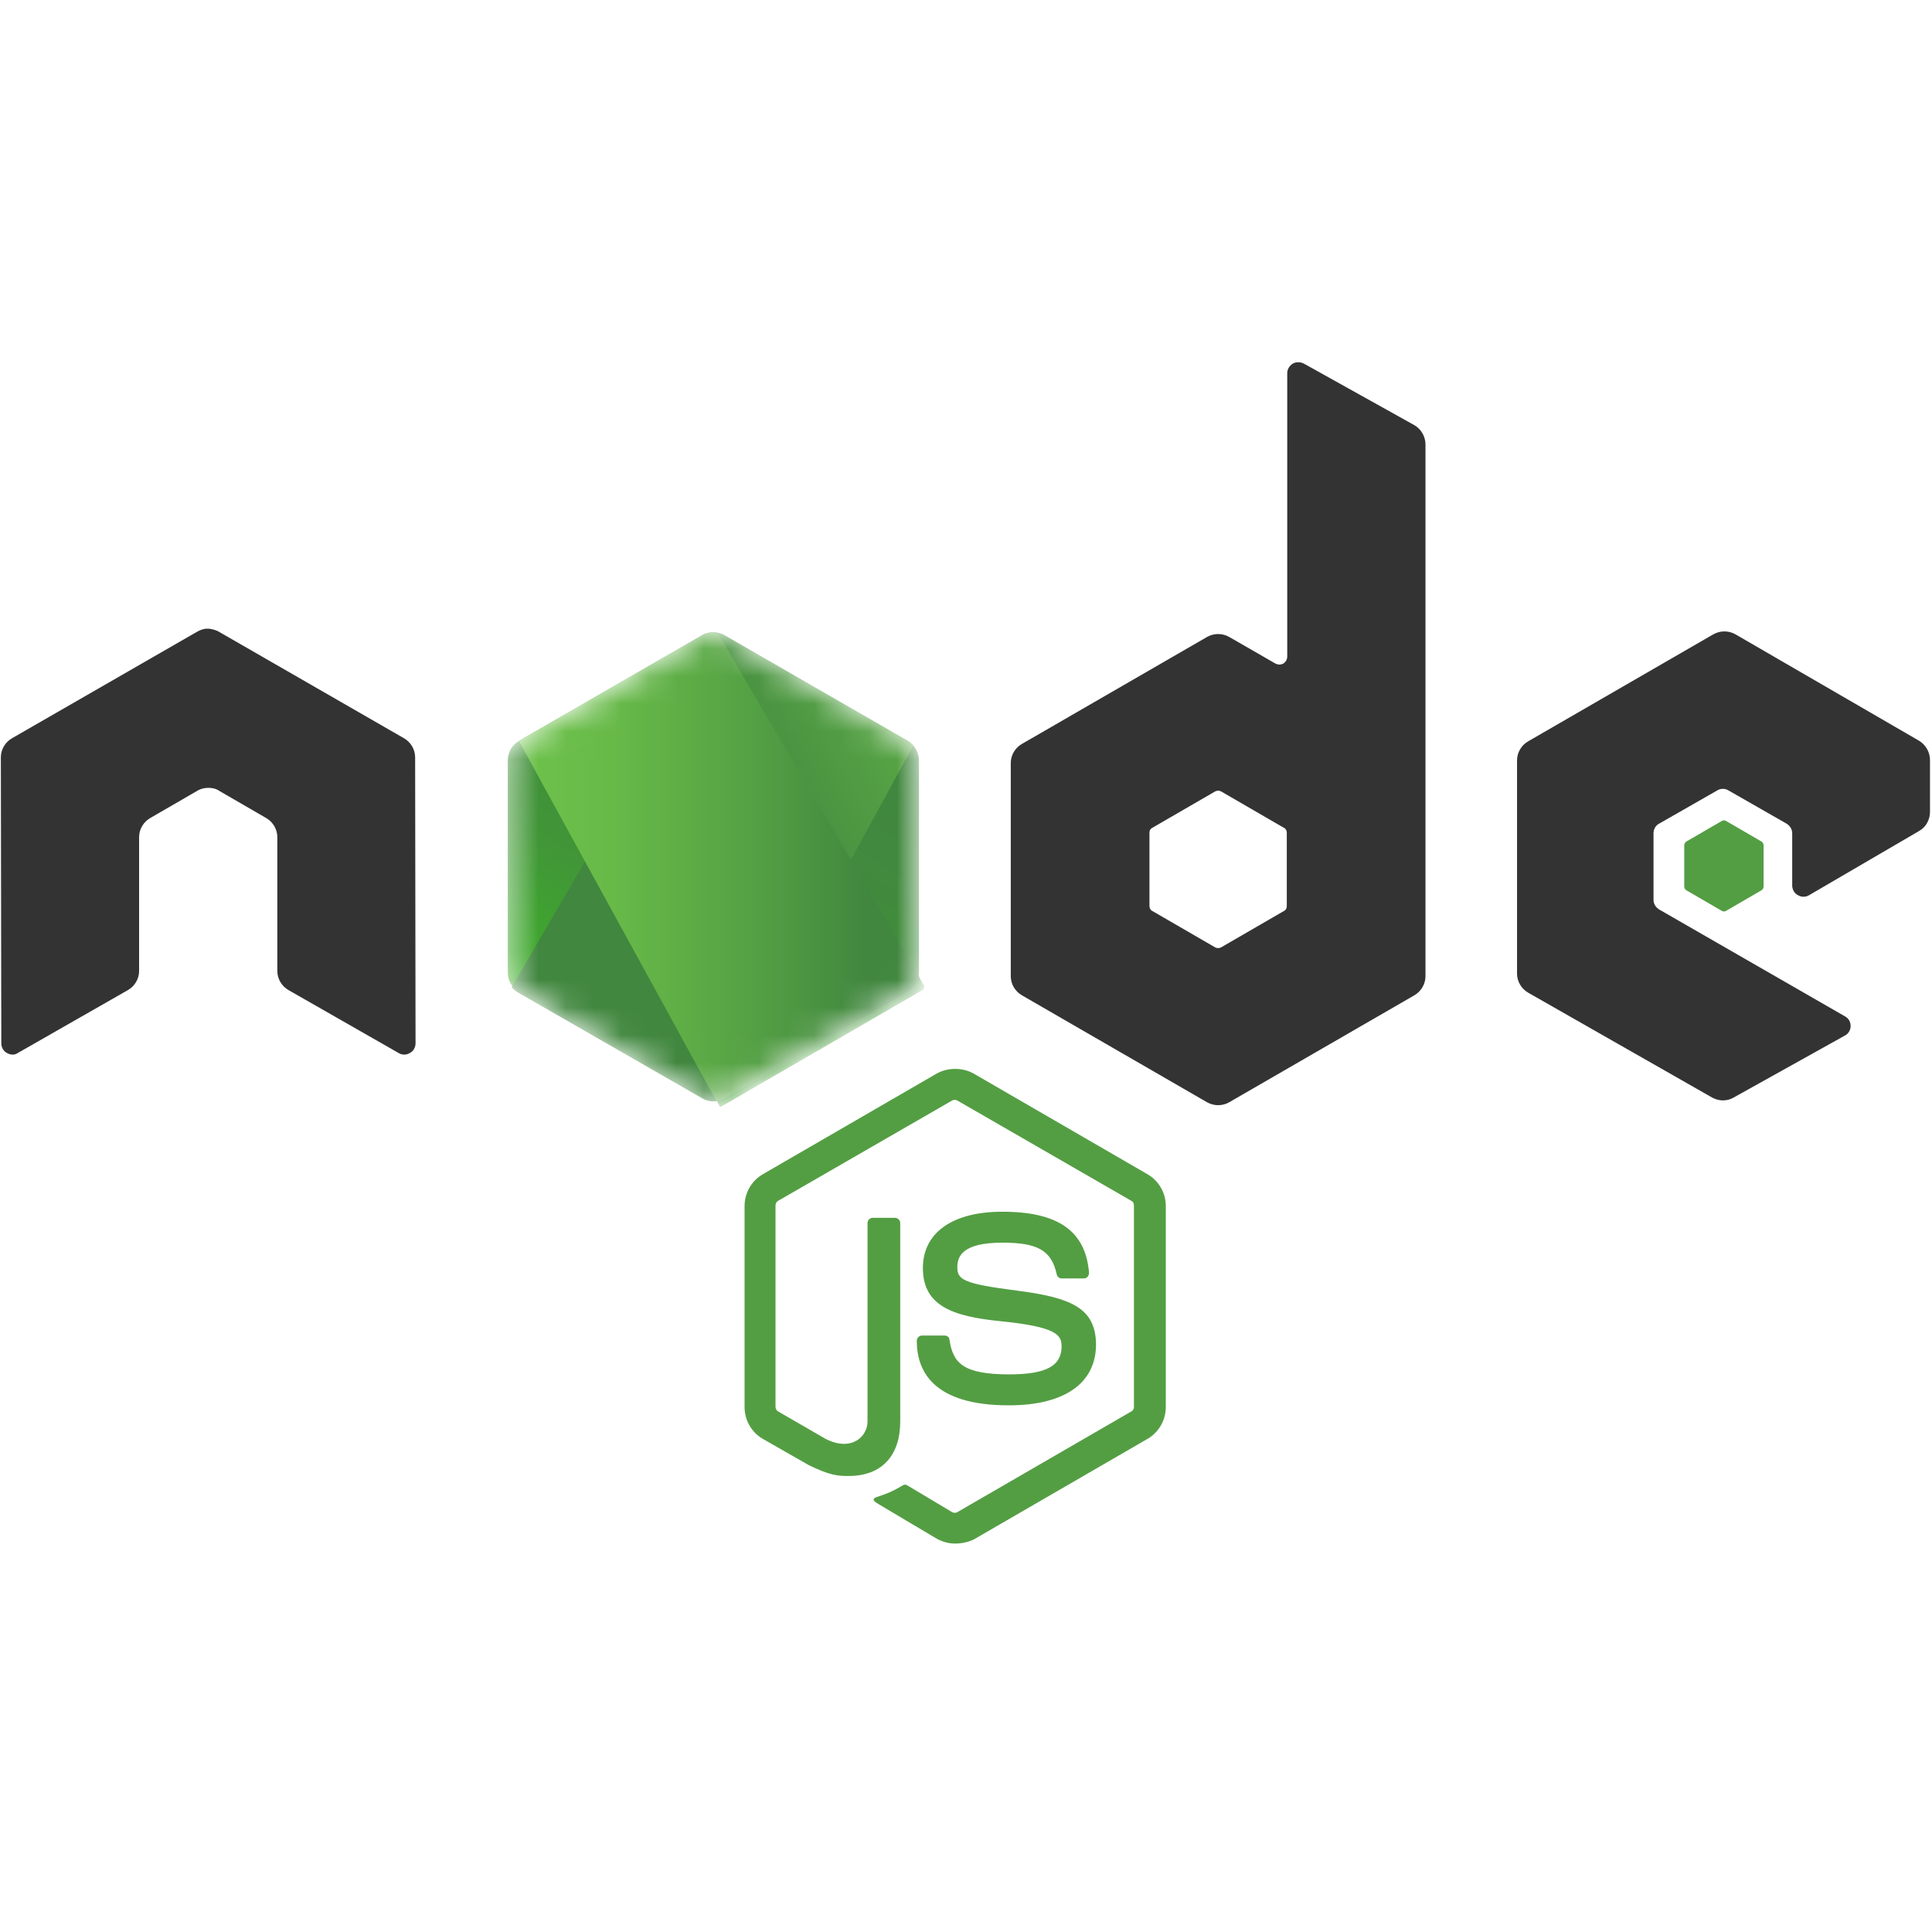
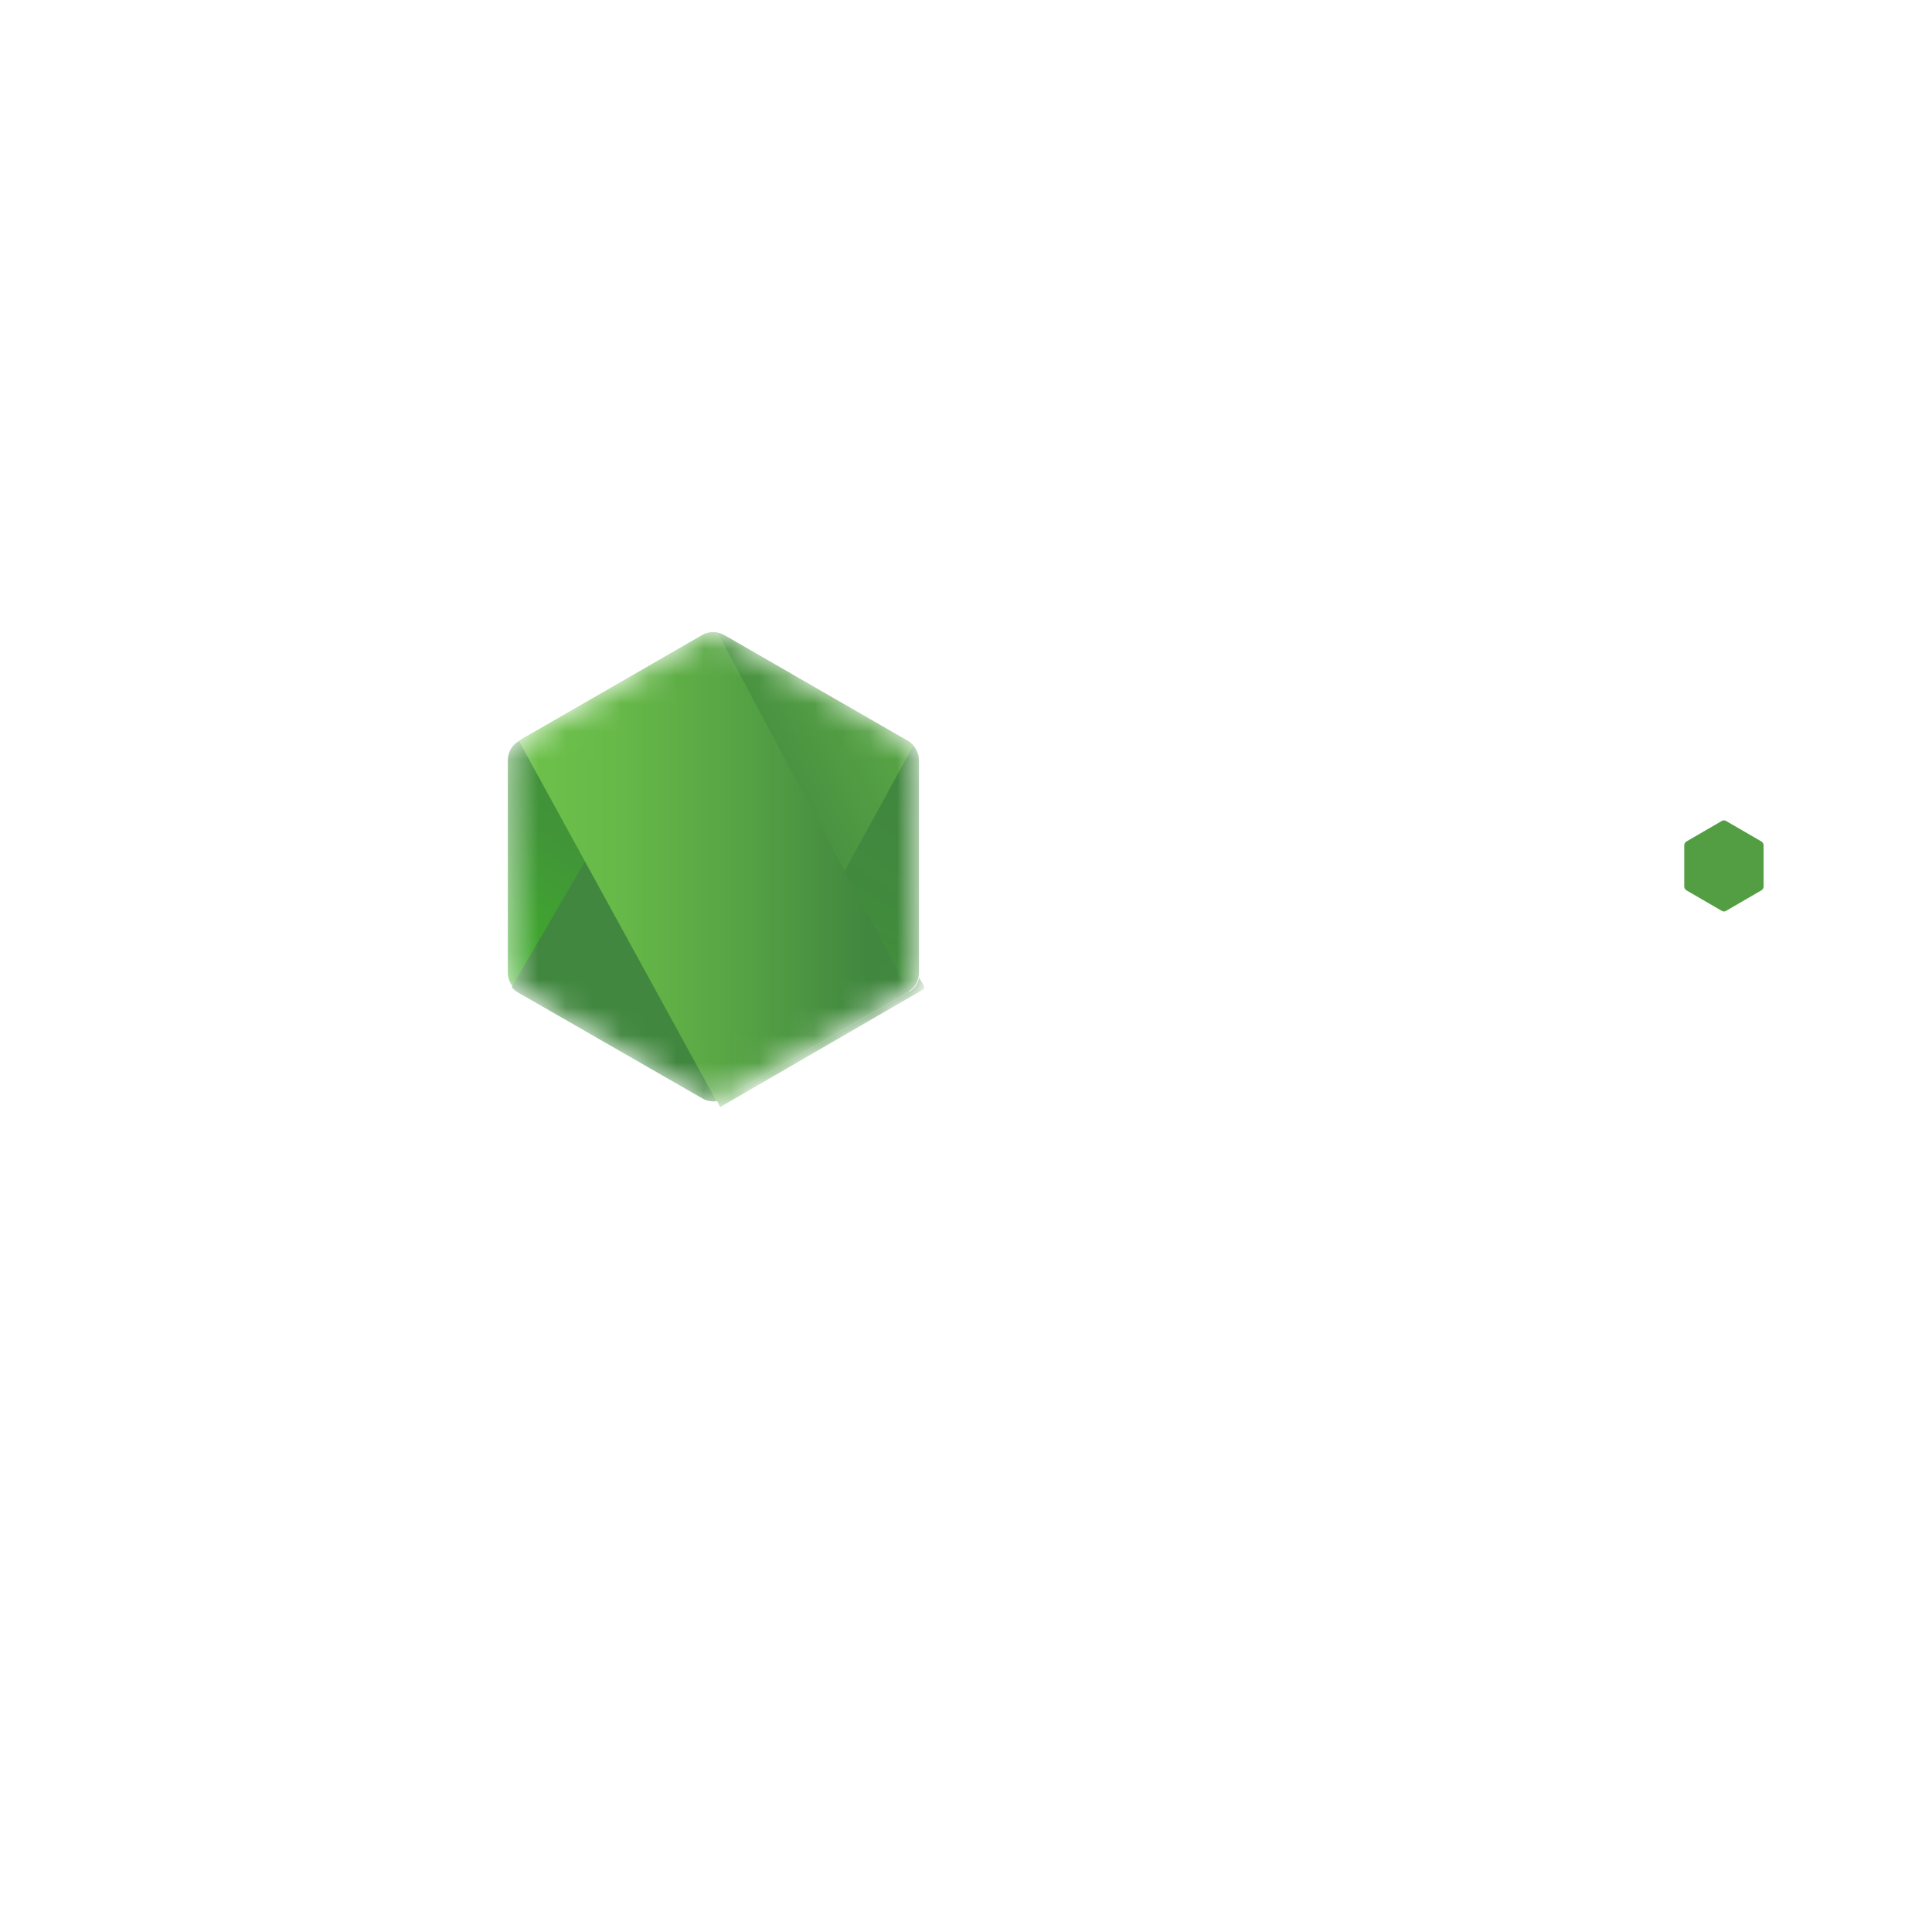
<svg xmlns="http://www.w3.org/2000/svg" width="70" height="70" viewBox="0 0 70 70" fill="none">
-   <path d="M34.607 55.926C34.371 55.926 34.149 55.863 33.944 55.752L31.843 54.504C31.527 54.33 31.685 54.267 31.779 54.236C32.206 54.093 32.285 54.062 32.727 53.809C32.775 53.777 32.838 53.793 32.885 53.825L34.497 54.788C34.56 54.82 34.639 54.82 34.686 54.788L40.99 51.139C41.054 51.107 41.085 51.044 41.085 50.965V43.682C41.085 43.602 41.054 43.539 40.99 43.508L34.686 39.874C34.623 39.842 34.544 39.842 34.497 39.874L28.193 43.508C28.13 43.539 28.098 43.618 28.098 43.681V50.965C28.098 51.028 28.13 51.107 28.193 51.139L29.915 52.134C30.847 52.608 31.432 52.055 31.432 51.502V44.313C31.432 44.219 31.511 44.124 31.622 44.124H32.427C32.522 44.124 32.617 44.203 32.617 44.313V51.502C32.617 52.75 31.938 53.477 30.753 53.477C30.389 53.477 30.105 53.477 29.299 53.082L27.64 52.134C27.229 51.897 26.977 51.455 26.977 50.981V43.697C26.977 43.223 27.229 42.781 27.64 42.544L33.944 38.894C34.339 38.673 34.876 38.673 35.271 38.894L41.575 42.544C41.986 42.781 42.239 43.223 42.239 43.697V50.981C42.239 51.455 41.986 51.897 41.575 52.134L35.271 55.784C35.066 55.879 34.829 55.926 34.607 55.926ZM36.551 50.918C33.786 50.918 33.217 49.654 33.217 48.579C33.217 48.484 33.296 48.39 33.407 48.39H34.228C34.323 48.39 34.402 48.453 34.402 48.548C34.529 49.385 34.892 49.796 36.567 49.796C37.894 49.796 38.463 49.496 38.463 48.785C38.463 48.374 38.305 48.074 36.235 47.868C34.513 47.694 33.438 47.315 33.438 45.941C33.438 44.661 34.513 43.903 36.314 43.903C38.336 43.903 39.332 44.598 39.458 46.114C39.458 46.162 39.442 46.209 39.411 46.257C39.379 46.288 39.332 46.32 39.284 46.32H38.463C38.384 46.32 38.305 46.257 38.289 46.178C38.099 45.309 37.609 45.024 36.314 45.024C34.86 45.024 34.686 45.53 34.686 45.909C34.686 46.367 34.892 46.51 36.851 46.762C38.794 47.015 39.711 47.379 39.711 48.737C39.695 50.128 38.557 50.918 36.551 50.918Z" fill="#539E43" />
-   <path d="M15.041 27.439C15.041 27.155 14.883 26.886 14.63 26.744L7.931 22.889C7.82 22.826 7.694 22.794 7.568 22.778H7.504C7.378 22.778 7.252 22.826 7.141 22.889L0.442 26.744C0.189 26.886 0.031 27.155 0.031 27.439L0.047 37.803C0.047 37.946 0.126 38.088 0.252 38.151C0.379 38.23 0.537 38.23 0.647 38.151L4.629 35.876C4.882 35.734 5.04 35.465 5.04 35.181V30.331C5.04 30.046 5.198 29.777 5.45 29.635L7.141 28.656C7.267 28.577 7.41 28.545 7.552 28.545C7.694 28.545 7.836 28.577 7.947 28.656L9.637 29.635C9.89 29.777 10.048 30.046 10.048 30.331V35.181C10.048 35.465 10.206 35.734 10.459 35.876L14.44 38.151C14.567 38.23 14.725 38.23 14.851 38.151C14.977 38.088 15.056 37.946 15.056 37.803L15.041 27.439ZM47.239 13.172C47.113 13.109 46.955 13.109 46.844 13.172C46.718 13.252 46.639 13.378 46.639 13.52V23.79C46.639 23.884 46.592 23.979 46.497 24.042C46.402 24.09 46.307 24.09 46.212 24.042L44.538 23.079C44.415 23.009 44.276 22.972 44.135 22.972C43.994 22.972 43.855 23.009 43.732 23.079L37.033 26.95C36.78 27.092 36.622 27.36 36.622 27.645V35.37C36.622 35.655 36.78 35.923 37.033 36.066L43.732 39.936C43.855 40.006 43.994 40.043 44.135 40.043C44.276 40.043 44.415 40.006 44.538 39.936L51.237 36.066C51.489 35.923 51.648 35.655 51.648 35.37V16.111C51.648 15.811 51.489 15.543 51.237 15.4L47.239 13.172ZM46.623 32.827C46.623 32.906 46.592 32.969 46.529 33.001L44.238 34.328C44.206 34.343 44.17 34.351 44.135 34.351C44.099 34.351 44.064 34.343 44.032 34.328L41.741 33.001C41.678 32.969 41.647 32.89 41.647 32.827V30.172C41.647 30.093 41.678 30.03 41.741 29.999L44.032 28.672C44.064 28.656 44.099 28.648 44.135 28.648C44.17 28.648 44.206 28.656 44.238 28.672L46.529 29.999C46.592 30.03 46.623 30.109 46.623 30.172V32.827ZM69.532 30.109C69.785 29.967 69.927 29.698 69.927 29.414V27.534C69.927 27.25 69.769 26.981 69.532 26.839L62.881 22.984C62.758 22.914 62.619 22.877 62.478 22.877C62.337 22.877 62.198 22.914 62.075 22.984L55.376 26.855C55.123 26.997 54.965 27.265 54.965 27.55V35.276C54.965 35.56 55.123 35.828 55.376 35.971L62.028 39.763C62.281 39.905 62.581 39.905 62.818 39.763L66.846 37.519C66.973 37.456 67.052 37.314 67.052 37.172C67.052 37.029 66.973 36.887 66.846 36.824L60.116 32.953C59.989 32.874 59.91 32.748 59.91 32.606V30.189C59.91 30.046 59.989 29.904 60.116 29.841L62.217 28.64C62.279 28.601 62.35 28.581 62.423 28.581C62.495 28.581 62.566 28.601 62.628 28.64L64.729 29.841C64.856 29.92 64.935 30.046 64.935 30.189V32.084C64.935 32.227 65.014 32.369 65.14 32.432C65.266 32.511 65.424 32.511 65.551 32.432L69.532 30.109Z" fill="#333333" />
  <path d="M62.382 29.746C62.406 29.731 62.433 29.723 62.461 29.723C62.489 29.723 62.517 29.731 62.54 29.746L63.82 30.489C63.867 30.52 63.899 30.568 63.899 30.631V32.116C63.899 32.179 63.867 32.227 63.82 32.258L62.54 33.001C62.517 33.016 62.489 33.025 62.461 33.025C62.433 33.025 62.406 33.016 62.382 33.001L61.102 32.258C61.055 32.227 61.023 32.179 61.023 32.116V30.631C61.023 30.568 61.055 30.52 61.102 30.489L62.382 29.746Z" fill="#539E43" />
  <mask id="mask0_4173_30686" style="mask-type:alpha" maskUnits="userSpaceOnUse" x="18" y="22" width="16" height="18">
    <path d="M26.251 23.015C26.128 22.945 25.989 22.908 25.848 22.908C25.707 22.908 25.568 22.945 25.445 23.015L18.794 26.854C18.541 26.996 18.398 27.265 18.398 27.549V35.243C18.398 35.528 18.557 35.796 18.794 35.938L25.445 39.778C25.568 39.847 25.707 39.884 25.848 39.884C25.989 39.884 26.128 39.847 26.251 39.778L32.902 35.938C33.155 35.796 33.297 35.528 33.297 35.243V27.549C33.297 27.265 33.139 26.996 32.902 26.854L26.251 23.015Z" fill="white" />
  </mask>
  <g mask="url(#mask0_4173_30686)">
    <path d="M26.251 23.015C26.128 22.945 25.989 22.908 25.848 22.908C25.707 22.908 25.568 22.945 25.445 23.015L18.794 26.854C18.541 26.996 18.398 27.265 18.398 27.549V35.243C18.398 35.528 18.557 35.796 18.794 35.938L25.445 39.778C25.568 39.847 25.707 39.884 25.848 39.884C25.989 39.884 26.128 39.847 26.251 39.778L32.902 35.938C33.155 35.796 33.297 35.528 33.297 35.243V27.549C33.297 27.265 33.139 26.996 32.902 26.854L26.251 23.015Z" fill="url(#paint0_linear_4173_30686)" />
    <path d="M32.916 26.856L26.233 23.017C26.168 22.983 26.099 22.957 26.028 22.938L18.539 35.767C18.601 35.842 18.676 35.907 18.76 35.956L25.443 39.795C25.633 39.906 25.854 39.938 26.059 39.874L33.09 27.014C33.043 26.951 32.98 26.903 32.916 26.856Z" fill="url(#paint1_linear_4173_30686)" />
-     <path fill-rule="evenodd" clip-rule="evenodd" d="M32.937 35.939C33.127 35.829 33.269 35.639 33.332 35.434L26.001 22.921C25.812 22.889 25.606 22.905 25.433 23.015L18.797 26.839L25.954 39.889C26.058 39.872 26.159 39.84 26.254 39.794L32.937 35.939Z" fill="url(#paint2_linear_4173_30686)" />
+     <path fill-rule="evenodd" clip-rule="evenodd" d="M32.937 35.939L26.001 22.921C25.812 22.889 25.606 22.905 25.433 23.015L18.797 26.839L25.954 39.889C26.058 39.872 26.159 39.84 26.254 39.794L32.937 35.939Z" fill="url(#paint2_linear_4173_30686)" />
    <path fill-rule="evenodd" clip-rule="evenodd" d="M32.936 35.939L26.269 39.779C26.175 39.827 26.073 39.859 25.969 39.873L26.095 40.11L33.489 35.829V35.734L33.3 35.418C33.268 35.639 33.126 35.829 32.936 35.939Z" fill="url(#paint3_linear_4173_30686)" />
-     <path fill-rule="evenodd" clip-rule="evenodd" d="M32.936 35.939L26.269 39.779C26.175 39.827 26.073 39.859 25.969 39.873L26.095 40.11L33.489 35.829V35.734L33.3 35.418C33.268 35.639 33.126 35.829 32.936 35.939Z" fill="url(#paint4_linear_4173_30686)" />
  </g>
  <defs>
    <linearGradient id="paint0_linear_4173_30686" x1="28.558" y1="25.877" x2="21.267" y2="37.333" gradientUnits="userSpaceOnUse">
      <stop stop-color="#41873F" />
      <stop offset="0.329" stop-color="#418B3D" />
      <stop offset="0.635" stop-color="#419637" />
      <stop offset="0.932" stop-color="#3FA92D" />
      <stop offset="1" stop-color="#3FAE2A" />
    </linearGradient>
    <linearGradient id="paint1_linear_4173_30686" x1="24.836" y1="32.299" x2="43.095" y2="22.379" gradientUnits="userSpaceOnUse">
      <stop offset="0.138" stop-color="#41873F" />
      <stop offset="0.403" stop-color="#54A044" />
      <stop offset="0.714" stop-color="#66B848" />
      <stop offset="0.908" stop-color="#6CC04A" />
    </linearGradient>
    <linearGradient id="paint2_linear_4173_30686" x1="18.159" y1="31.397" x2="33.55" y2="31.397" gradientUnits="userSpaceOnUse">
      <stop offset="0.092" stop-color="#6CC04A" />
      <stop offset="0.286" stop-color="#66B848" />
      <stop offset="0.597" stop-color="#54A044" />
      <stop offset="0.862" stop-color="#41873F" />
    </linearGradient>
    <linearGradient id="paint3_linear_4173_30686" x1="18.158" y1="37.777" x2="33.549" y2="37.777" gradientUnits="userSpaceOnUse">
      <stop offset="0.092" stop-color="#6CC04A" />
      <stop offset="0.286" stop-color="#66B848" />
      <stop offset="0.597" stop-color="#54A044" />
      <stop offset="0.862" stop-color="#41873F" />
    </linearGradient>
    <linearGradient id="paint4_linear_4173_30686" x1="35.791" y1="25.514" x2="31.892" y2="45.945" gradientUnits="userSpaceOnUse">
      <stop stop-color="#41873F" />
      <stop offset="0.329" stop-color="#418B3D" />
      <stop offset="0.635" stop-color="#419637" />
      <stop offset="0.932" stop-color="#3FA92D" />
      <stop offset="1" stop-color="#3FAE2A" />
    </linearGradient>
  </defs>
</svg>